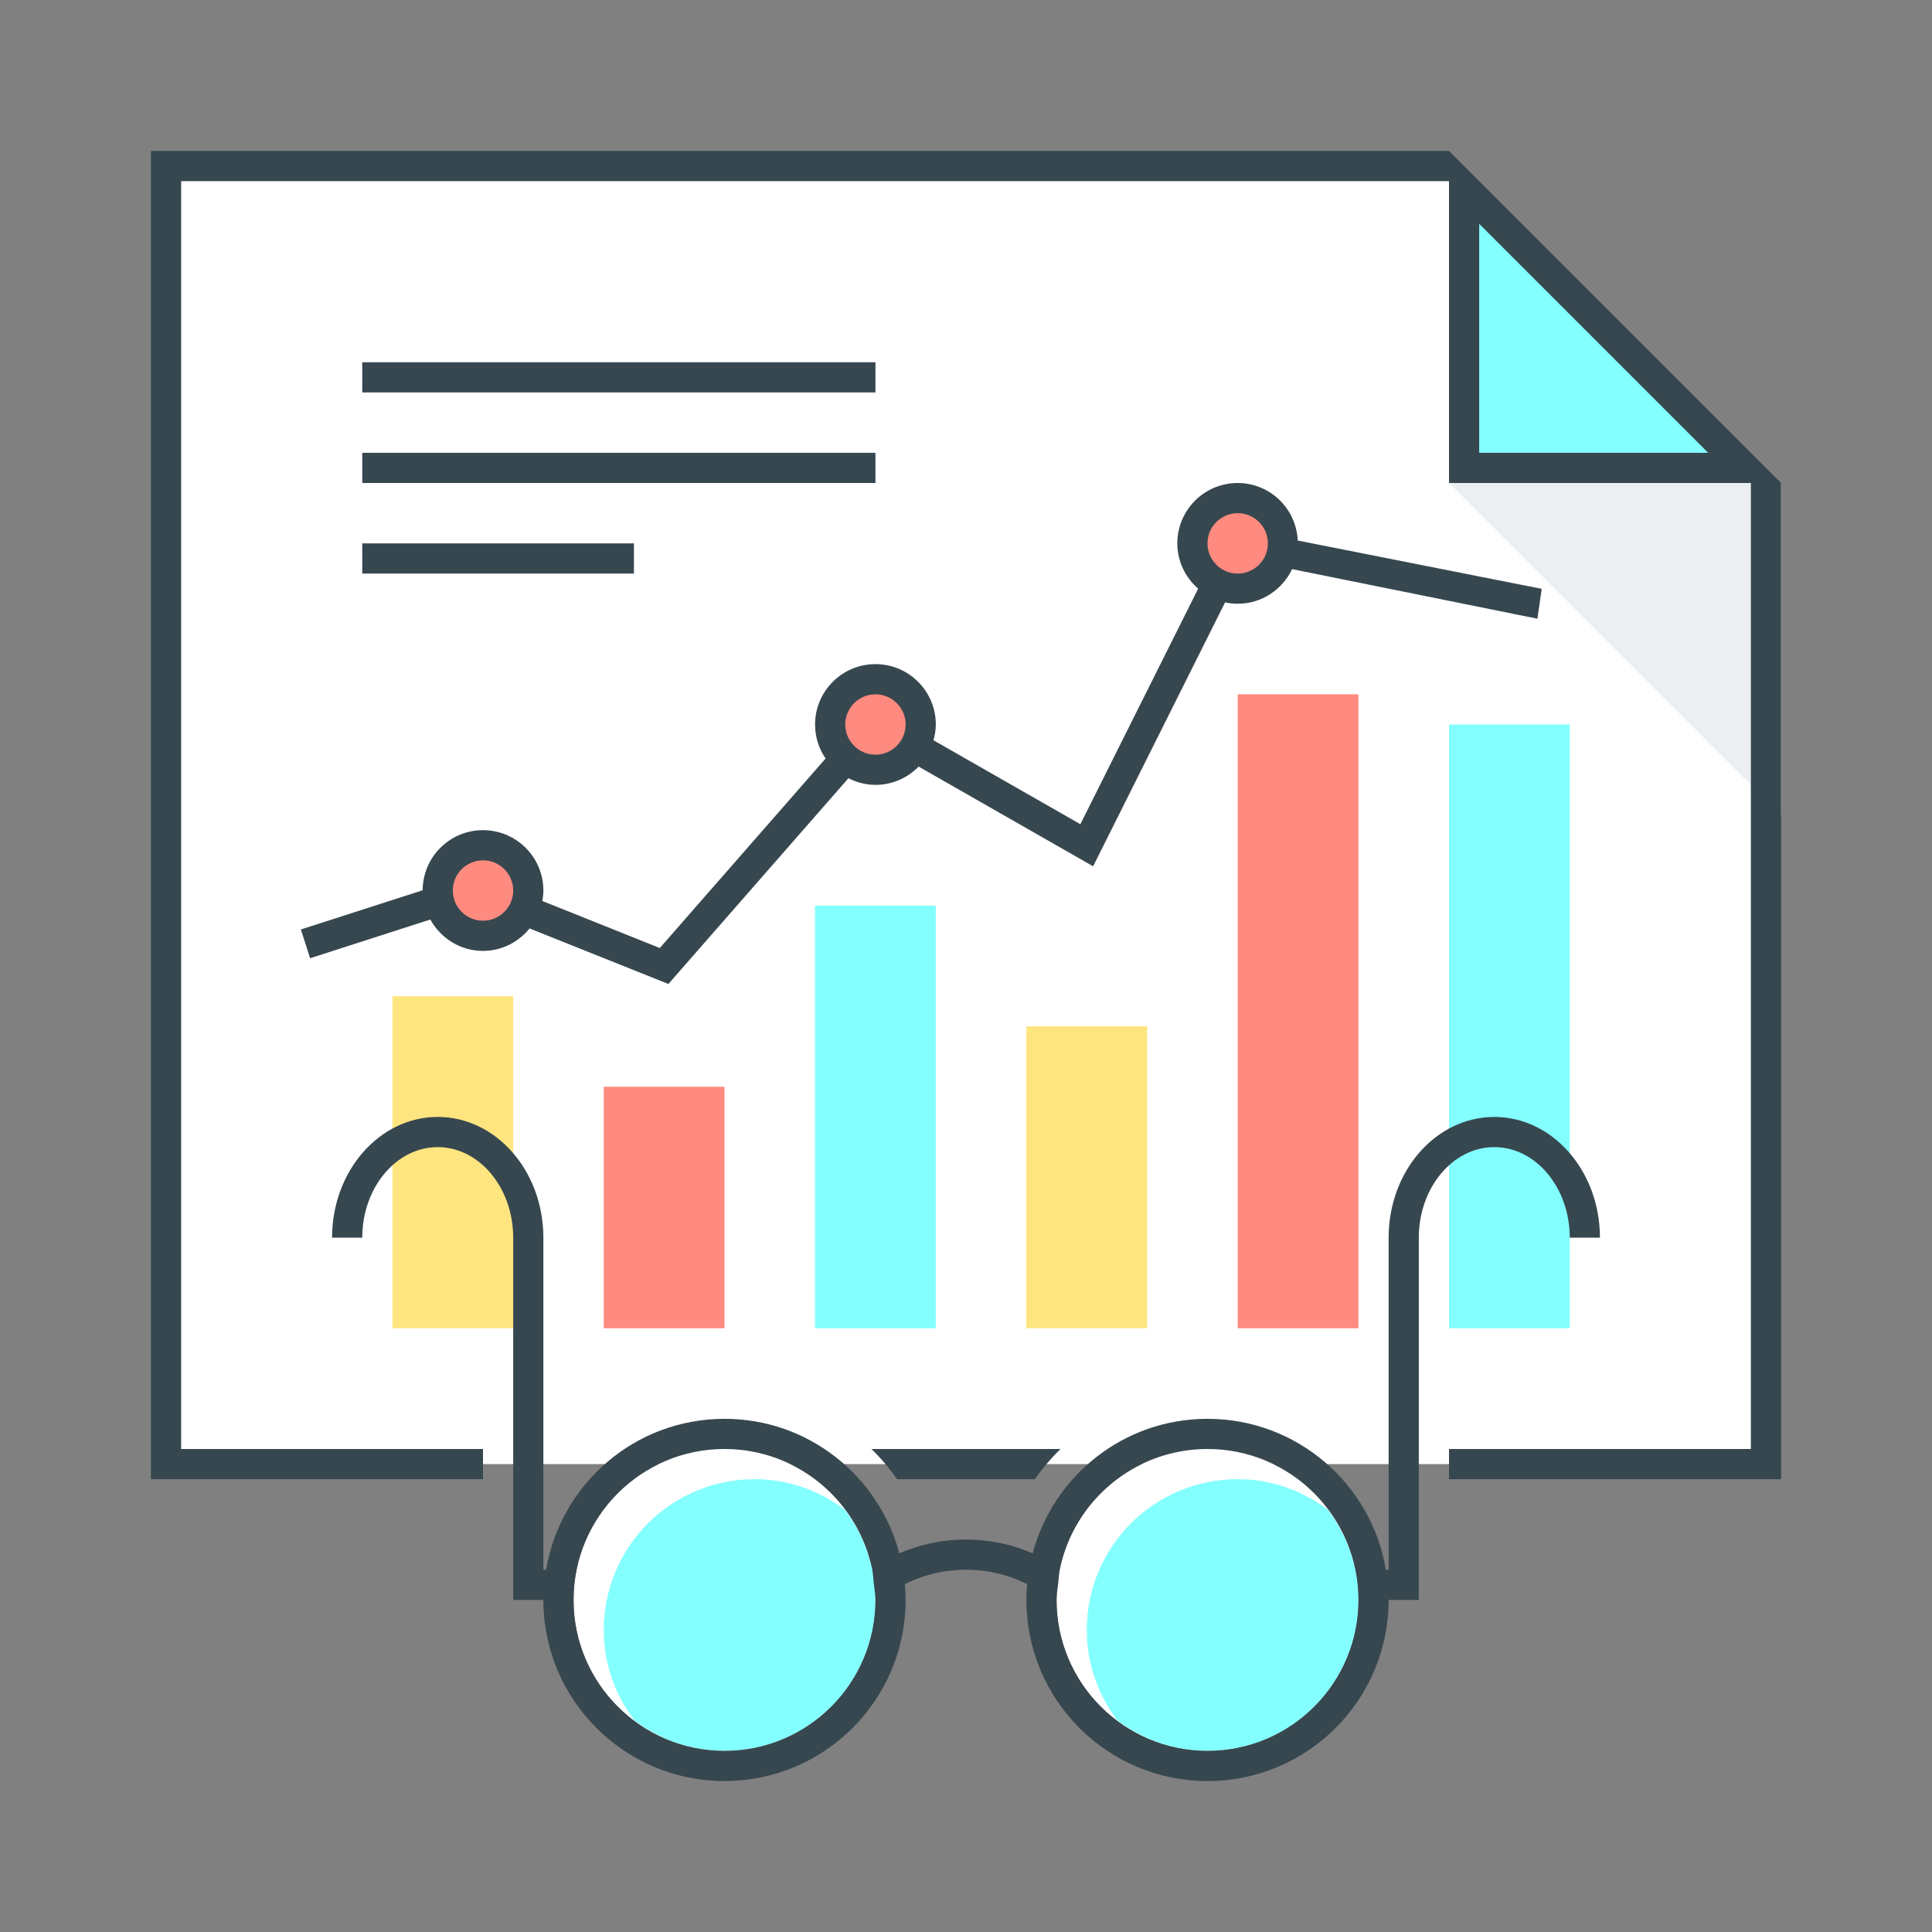
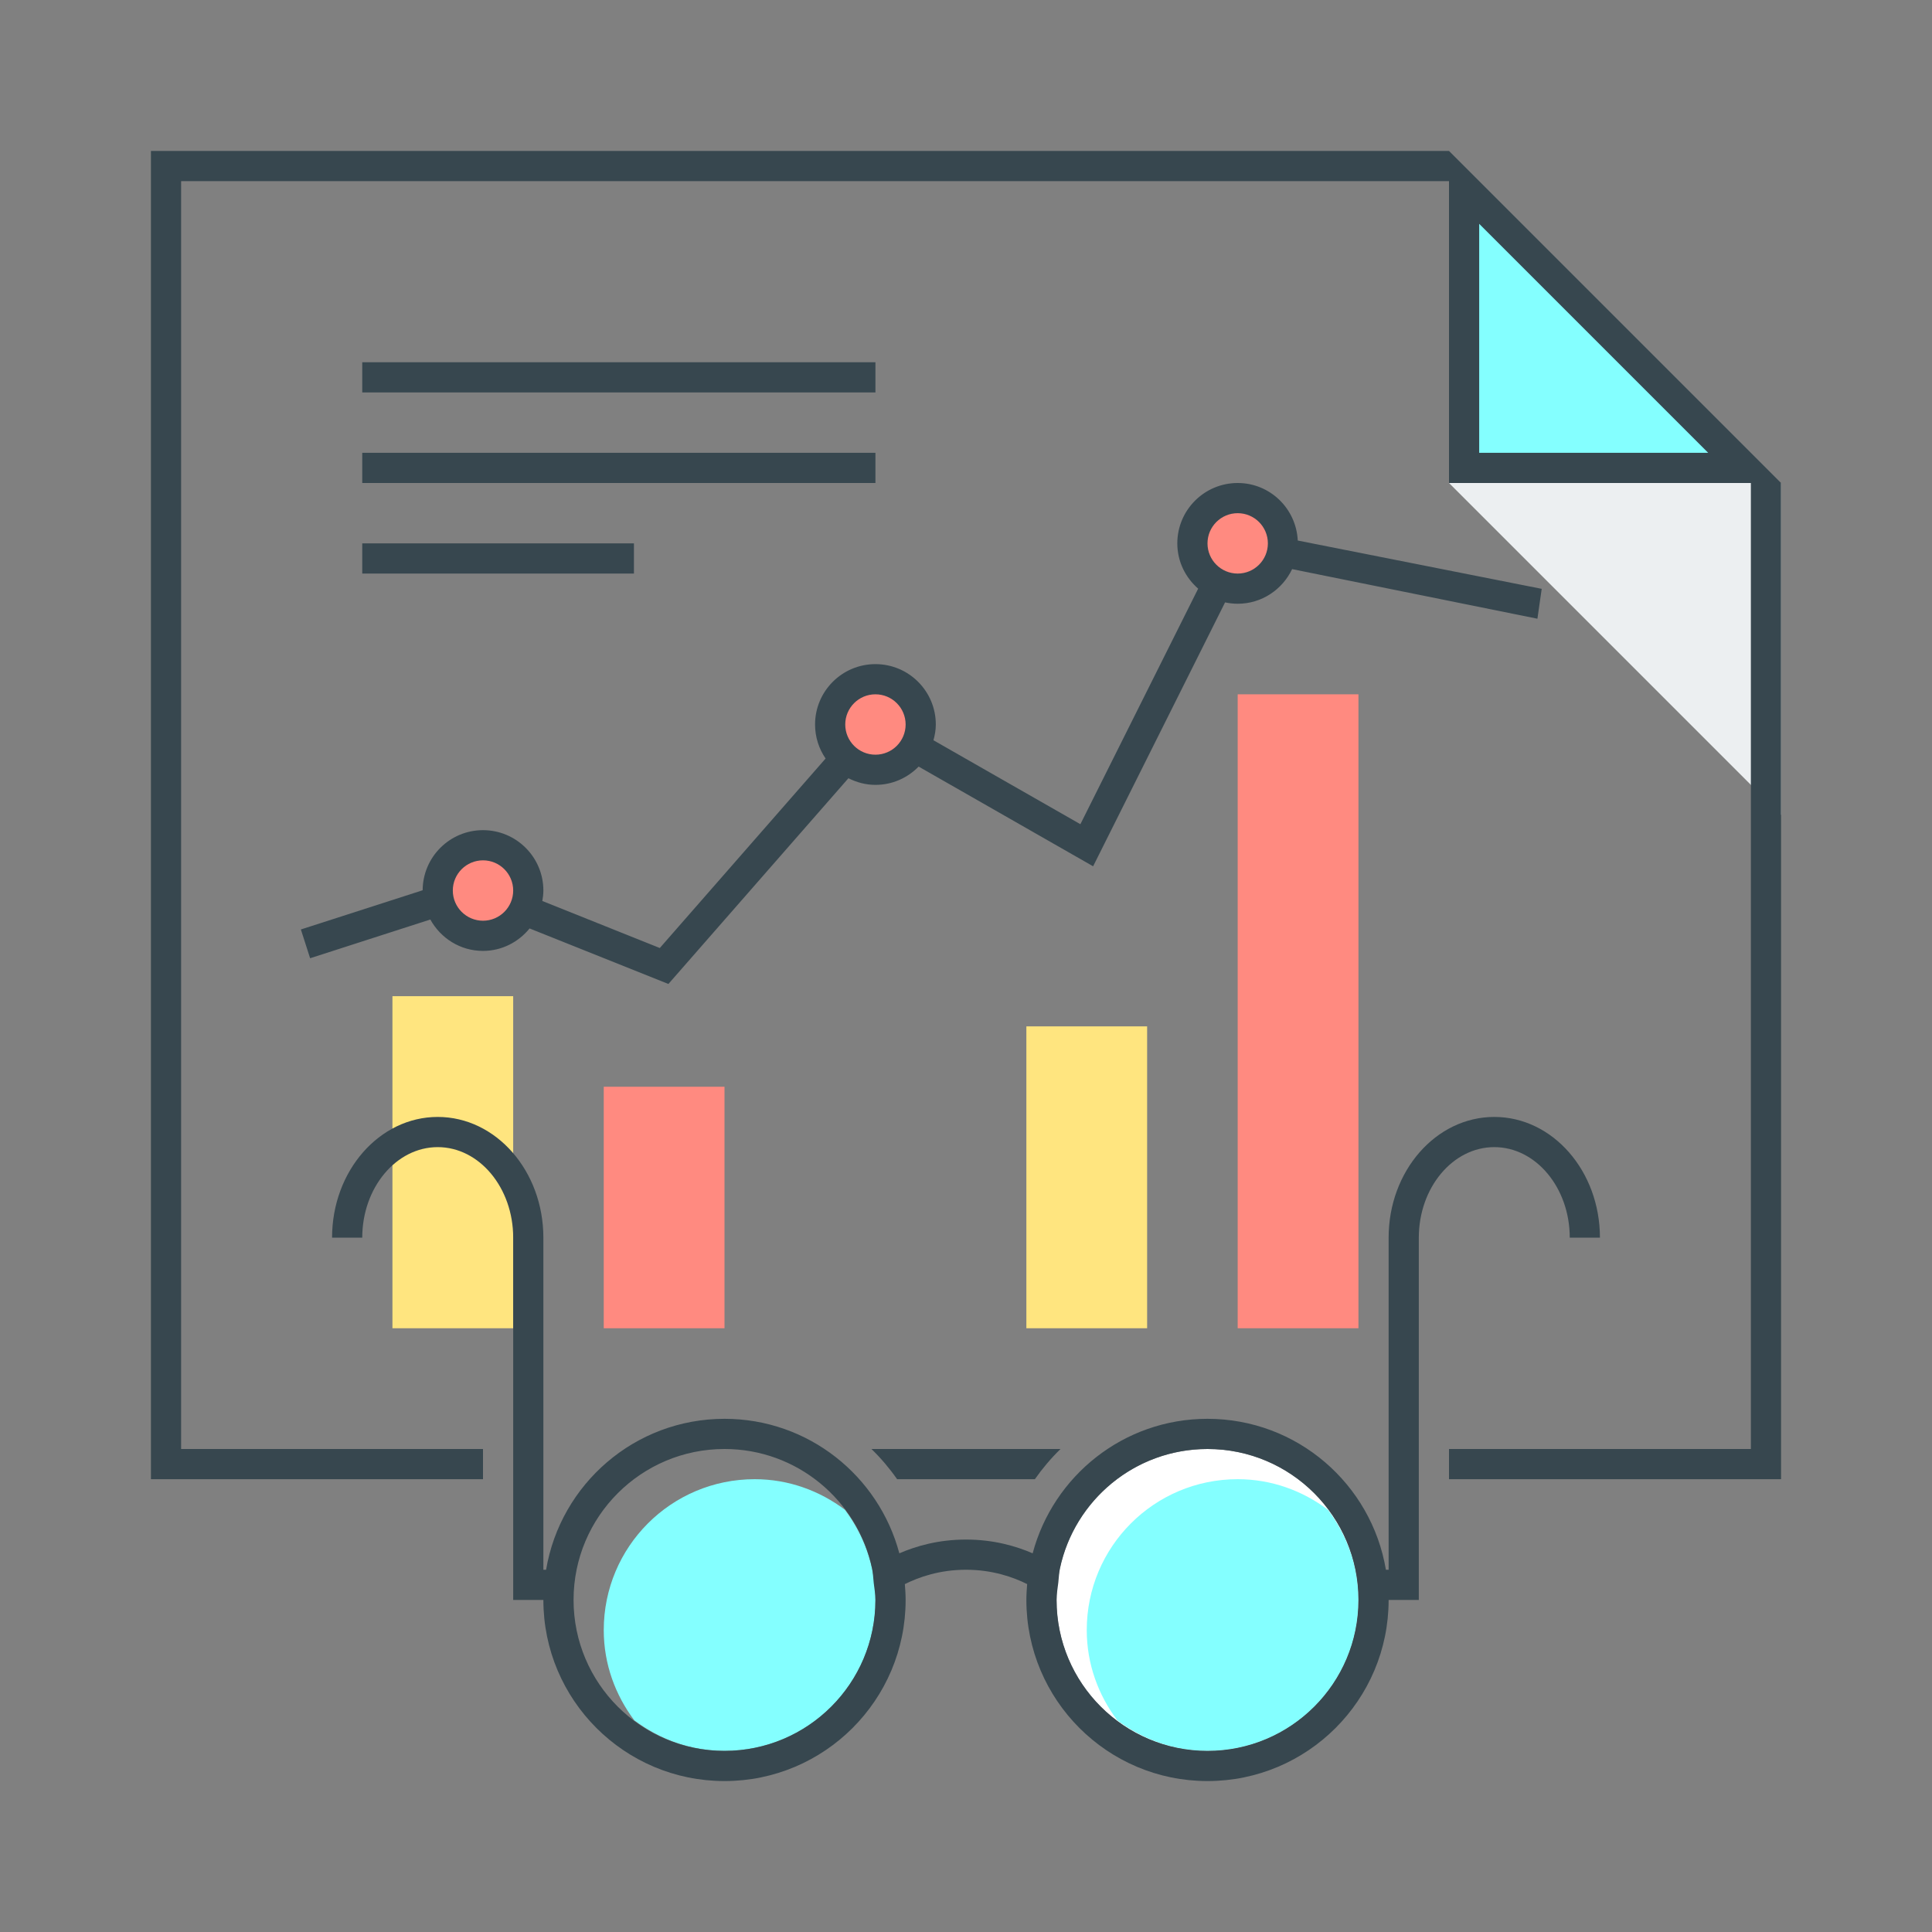
<svg xmlns="http://www.w3.org/2000/svg" version="1.1" id="Icons" x="0px" y="0px" width="64px" height="64px" viewBox="0 0 64 64" enable-background="new 0 0 64 64" xml:space="preserve">
  <rect x="0" y="0" width="64" height="64" fill="#808080" stroke="none" />
  <g id="analysis">
    <g>
      <g>
-         <polygon fill="#FFFFFF" points="5.5,48.5 5.5,5.5 47.793,5.5 58.5,16.207 58.5,48.5    " />
-       </g>
+         </g>
      <g>
        <polygon fill="#ECEFF1" points="48,16 59,16 59,27    " />
      </g>
    </g>
    <g>
      <rect x="41" y="23" fill="#FF8A80" width="4" height="21" />
    </g>
    <g>
      <rect x="13" y="33" fill="#FFE57F" width="4" height="11" />
    </g>
    <g>
      <rect x="34" y="34" fill="#FFE57F" width="4" height="10" />
    </g>
    <g>
-       <rect x="48" y="24" fill="#84FFFF" width="4" height="20" />
-     </g>
+       </g>
    <g>
-       <rect x="27" y="30" fill="#84FFFF" width="4" height="14" />
-     </g>
+       </g>
    <g>
      <rect x="20" y="36" fill="#FF8A80" width="4" height="8" />
    </g>
    <g>
      <polygon fill="#84FFFF" points="48.5,15.5 48.5,6.207 57.793,15.5   " />
    </g>
    <g>
      <circle fill="#FFFFFF" cx="40" cy="53" r="5" />
-       <circle fill="#FFFFFF" cx="24" cy="53" r="5" />
    </g>
    <g>
      <path fill="#84FFFF" d="M41,49c-2.764,0-5,2.236-5,5c0,1.126,0.385,2.153,1.012,2.988C37.847,57.615,38.874,58,40,58    c2.764,0,5-2.236,5-5c0-1.126-0.385-2.153-1.012-2.988C43.153,49.385,42.126,49,41,49z" />
      <path fill="#84FFFF" d="M25,49c-2.764,0-5,2.236-5,5c0,1.126,0.385,2.153,1.012,2.988C21.847,57.615,22.874,58,24,58    c2.764,0,5-2.236,5-5c0-1.126-0.385-2.153-1.012-2.988C27.153,49.385,26.126,49,25,49z" />
    </g>
    <g>
      <rect x="12" y="18" fill="#37474F" width="9" height="1" />
      <rect x="12" y="15" fill="#37474F" width="17" height="1" />
      <rect x="12" y="12" fill="#37474F" width="17" height="1" />
      <path fill="#37474F" d="M29.718,49h4.564c0.253-0.361,0.536-0.695,0.849-1h-6.263C29.182,48.305,29.465,48.639,29.718,49z" />
      <path fill="#37474F" d="M48,5H5v44h11v-1H6V6h41.586H48v10h10v32H48v1h11V16L48,5z M49,15V7.414L56.586,15H49z" />
      <path fill="#37474F" d="M52,41h1c0-2.209-1.567-4-3.5-4S46,38.791,46,41v11h-0.09c-0.477-2.836-2.938-5-5.91-5    c-2.779,0-5.109,1.892-5.792,4.456C33.653,51.215,32.911,51,32,51s-1.653,0.215-2.208,0.456C29.109,48.892,26.779,47,24,47    c-2.972,0-5.433,2.164-5.91,5H18V41c0-2.209-1.567-4-3.5-4S11,38.791,11,41h1c0-1.654,1.122-3,2.5-3s2.5,1.346,2.5,3v11v1h1    c0,3.313,2.687,6,6,6s6-2.687,6-6c0-0.177-0.012-0.352-0.026-0.524C30.436,52.245,31.125,52,32,52    c0.876,0,1.565,0.245,2.026,0.475C34.012,52.648,34,52.823,34,53c0,3.313,2.687,6,6,6s6-2.687,6-6h1v-1V41c0-1.654,1.122-3,2.5-3    S52,39.346,52,41z M24,58c-2.761,0-5-2.239-5-5s2.239-5,5-5c2.403,0,4.408,1.698,4.888,3.958c0.033,0.154,0.037,0.317,0.055,0.476    C28.964,52.622,29,52.806,29,53C29,55.761,26.761,58,24,58z M40,58c-2.761,0-5-2.239-5-5c0-0.198,0.036-0.385,0.058-0.577    c0.018-0.156,0.022-0.314,0.054-0.465C35.592,49.698,37.597,48,40,48c2.761,0,5,2.239,5,5S42.761,58,40,58z" />
      <path fill="#37474F" d="M10.273,31.743l3.982-1.283c0.341,0.617,0.99,1.04,1.744,1.04c0.625,0,1.177-0.293,1.544-0.744    l4.599,1.839l5.963-6.815C28.376,25.916,28.677,26,29,26c0.562,0,1.067-0.233,1.431-0.606l5.78,3.303l4.371-8.742    C40.717,19.983,40.856,20,41,20c0.798,0,1.481-0.471,1.803-1.147l8.126,1.643l0.142-0.99l-8.081-1.6    C42.939,16.846,42.071,16,41,16c-1.104,0-2,0.896-2,2c0,0.601,0.271,1.134,0.691,1.5l-3.902,7.803l-4.867-2.781    C30.968,24.355,31,24.182,31,24c0-1.104-0.896-2-2-2s-2,0.896-2,2c0,0.418,0.129,0.806,0.349,1.127l-5.492,6.277l-3.892-1.557    C17.985,29.734,18,29.619,18,29.5c0-1.104-0.896-2-2-2c-1.101,0-1.994,0.891-1.999,1.991l-4.034,1.299L10.273,31.743z" />
    </g>
    <g>
      <circle fill="#FF8A80" cx="41" cy="18" r="1" />
      <circle fill="#FF8A80" cx="29" cy="24" r="1" />
      <circle fill="#FF8A80" cx="16" cy="29.5" r="1" />
    </g>
  </g>
</svg>